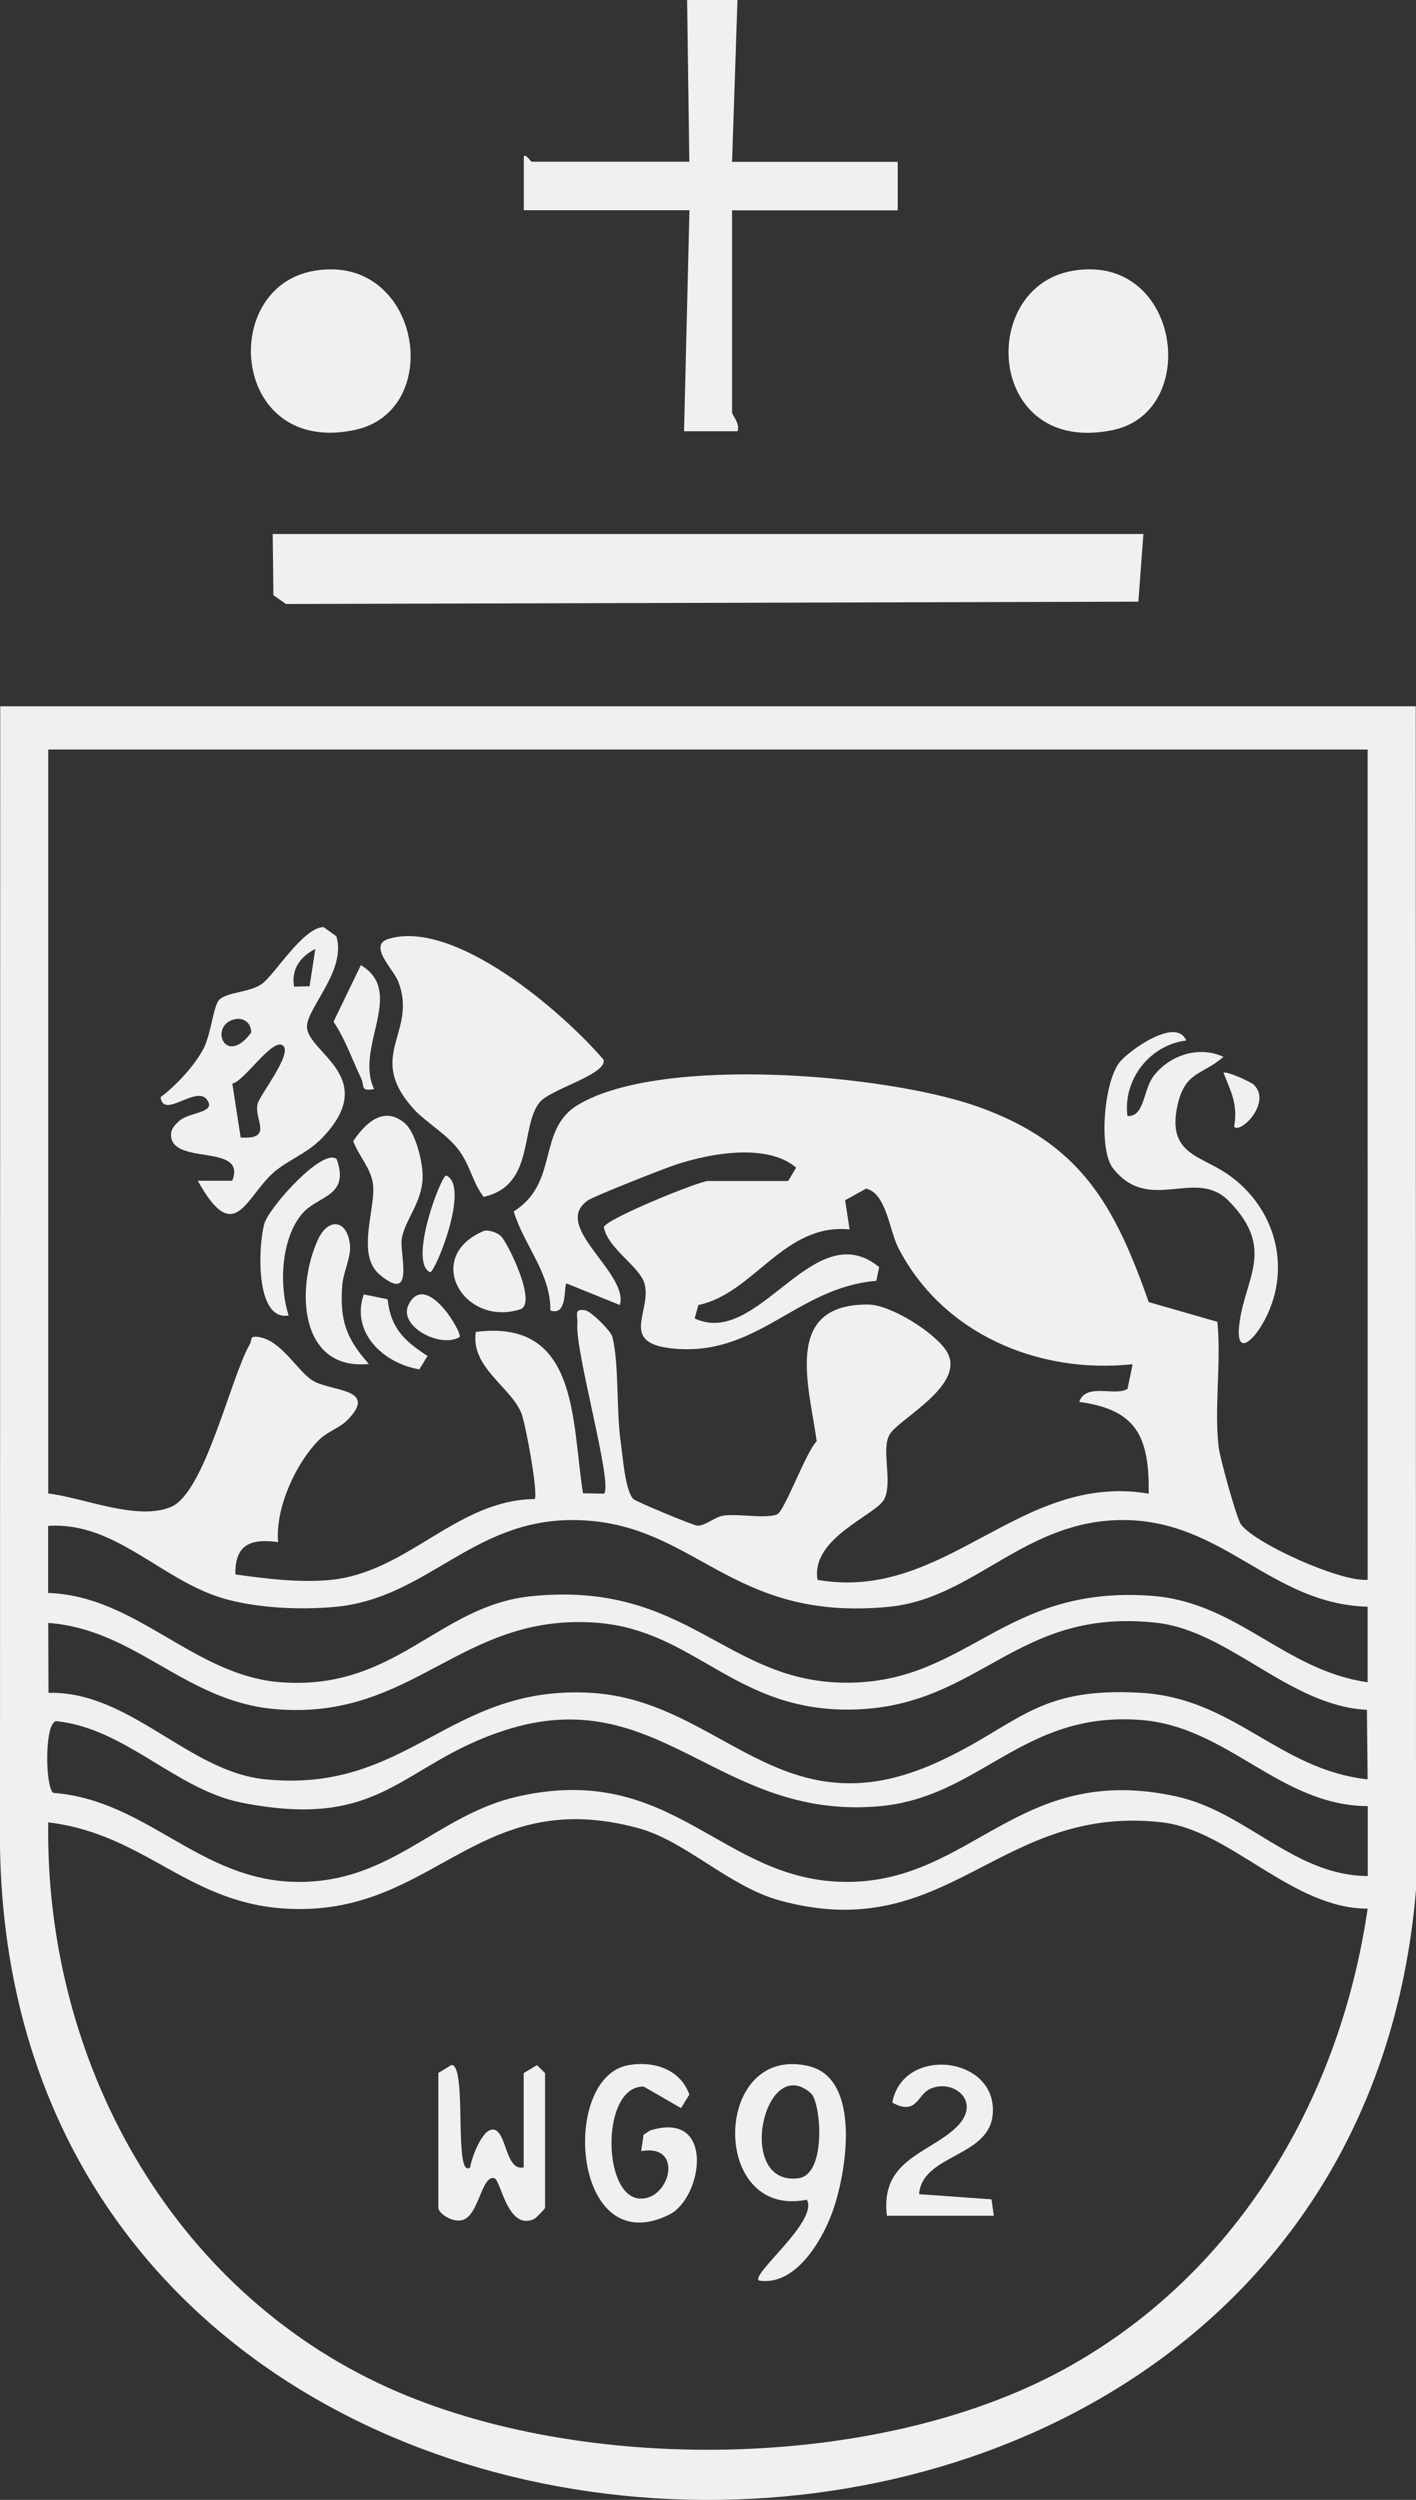
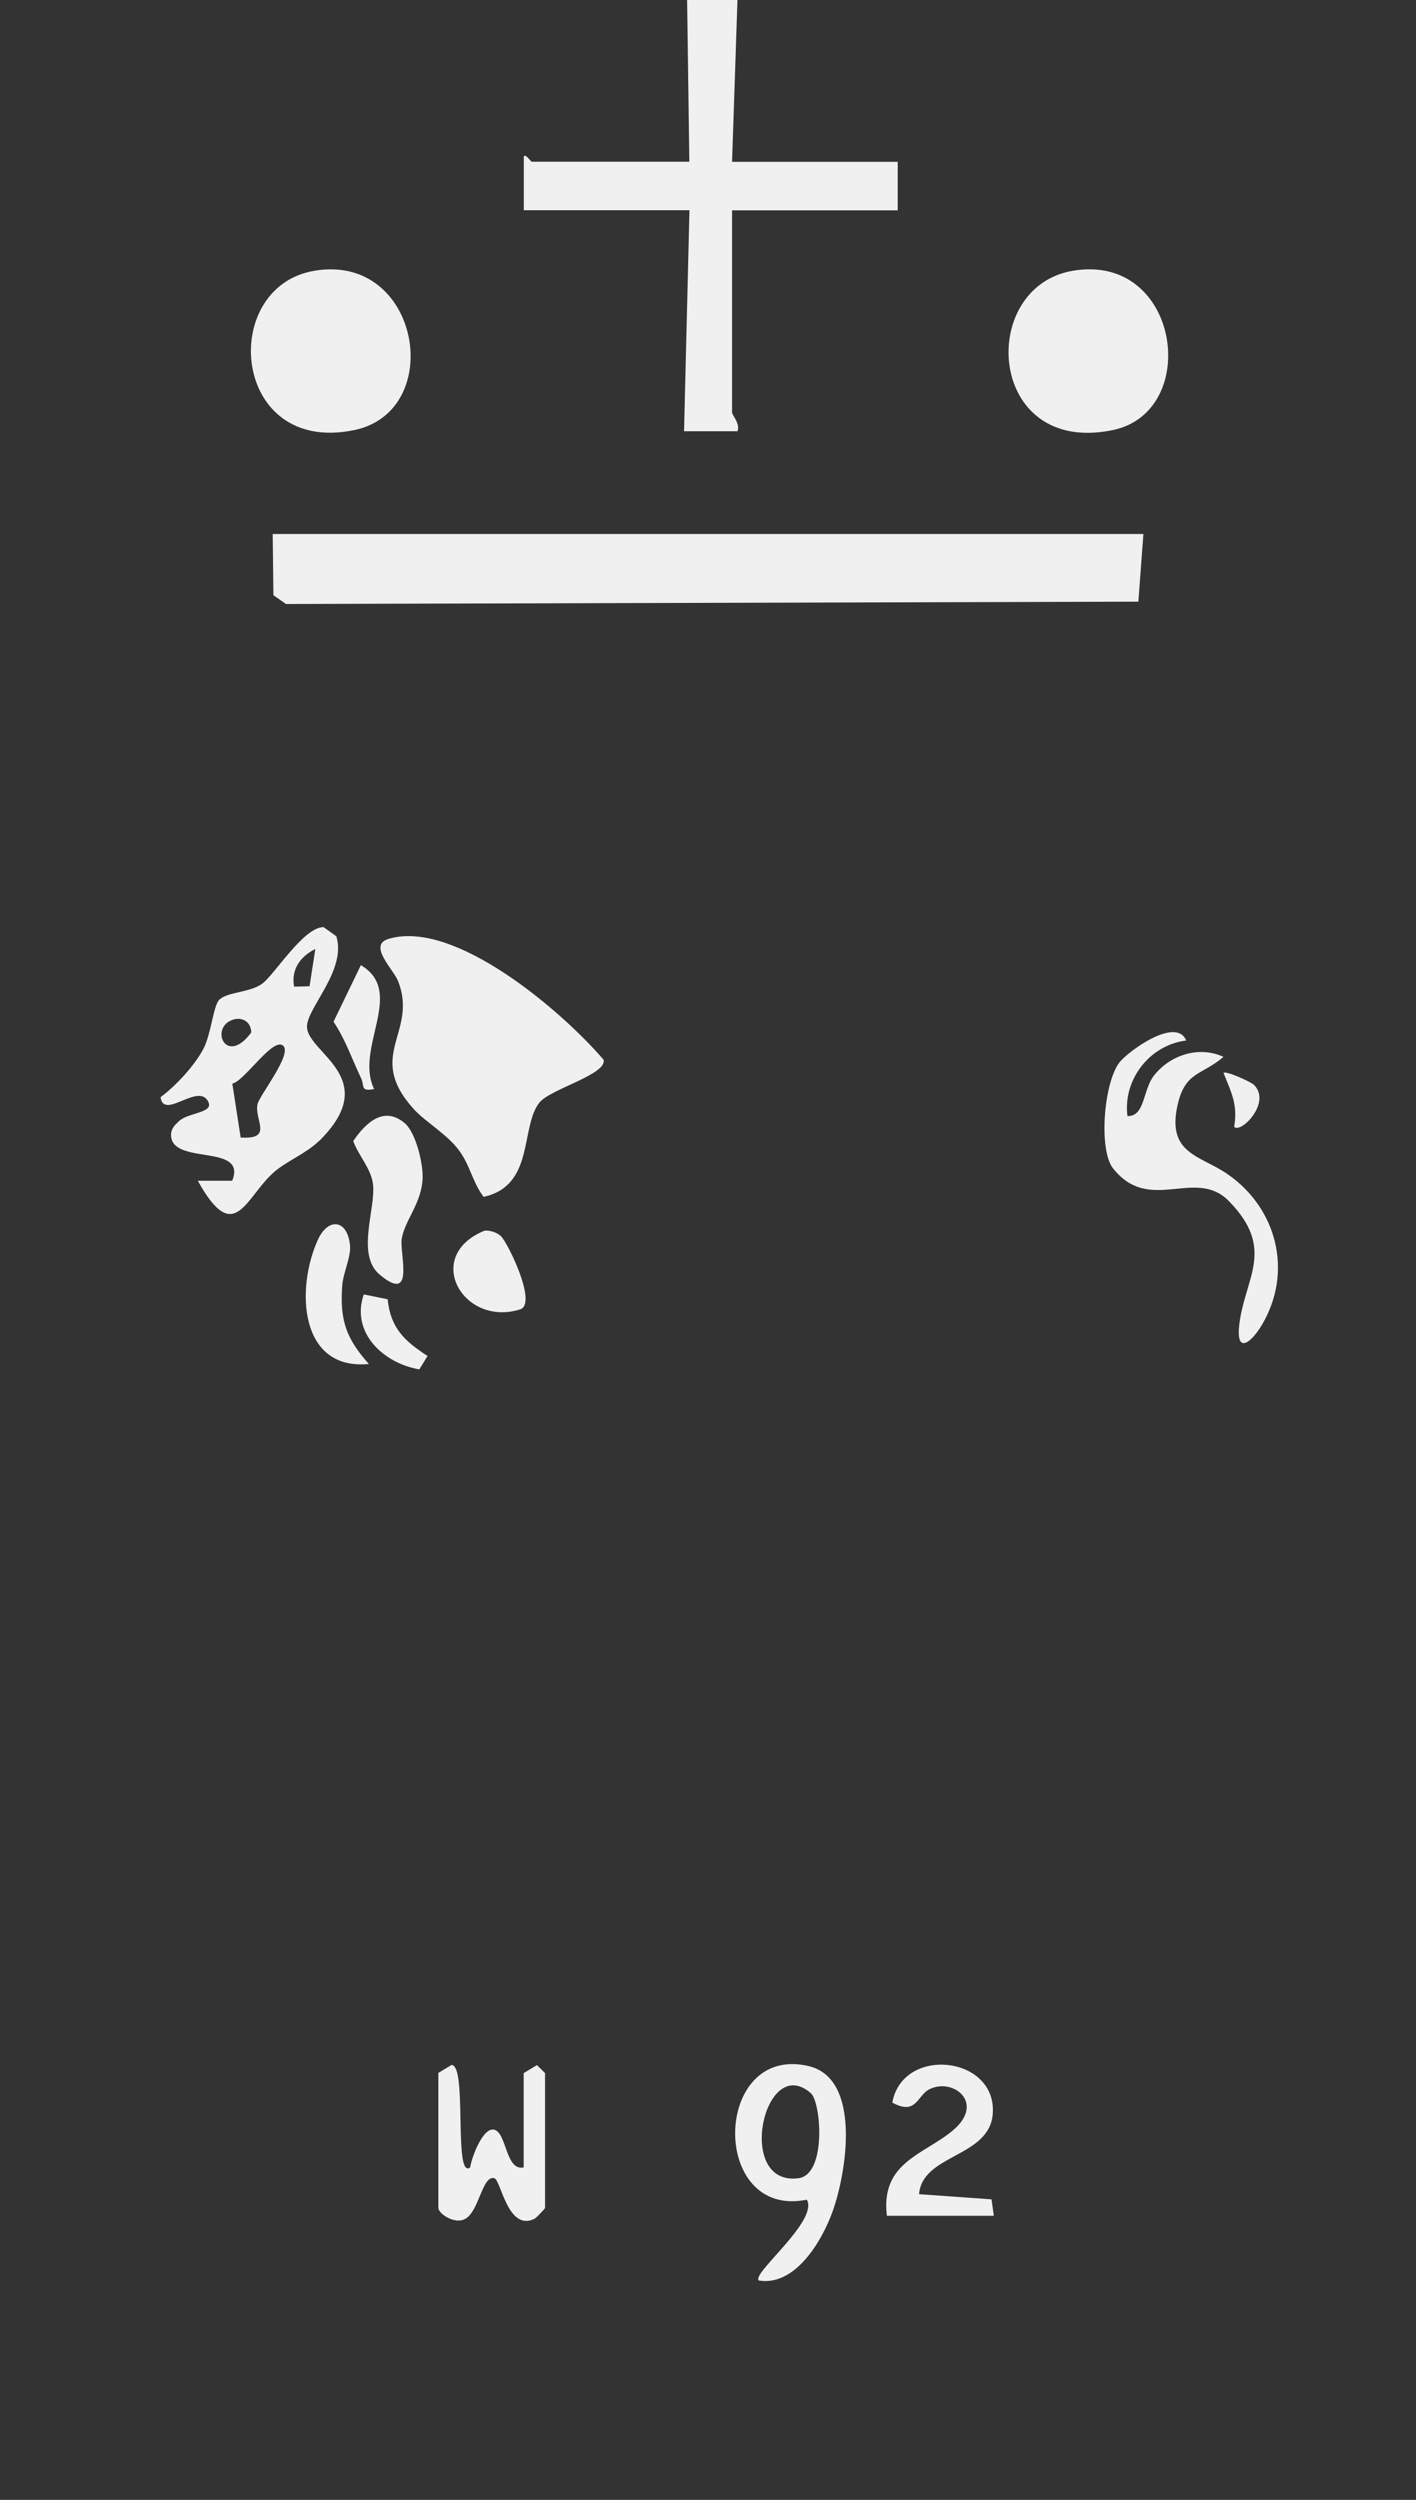
<svg xmlns="http://www.w3.org/2000/svg" id="Layer_1" viewBox="0 0 120.62 212.86">
  <rect x="0" y="0" width="120.62" height="212.86" fill="#333333" stroke="none" />
  <defs>
    <style>
      .cls-1 {
        fill: #f0f0f0;
      }
    </style>
  </defs>
-   <path class="cls-1" d="M120.6,60.14l.02,100.78C114.67,231.89,1.12,229.63,0,157.25L.02,60.14h120.58ZM116.51,63.82H4.11v63.35c3,.34,7.56,2.36,10.46,1.14,2.9-1.23,5.07-11.03,6.72-13.87.22-.39-.08-.73.79-.59,1.92.33,3.24,2.88,4.55,3.7,1.55.96,5.68.63,2.94,3.39-.63.64-1.67.94-2.42,1.69-1.98,2-3.71,5.81-3.46,8.68-2.31-.32-3.68.17-3.64,2.75,2.6.36,5.35.71,7.98.48,6.68-.59,10.79-6.81,17.51-6.9.34-.33-.76-6.43-1.14-7.34-.92-2.22-4.33-3.9-3.87-6.89,8.79-1.13,8.15,7.58,9.13,13.74l1.79.03c.79-.76-2.47-12.08-2.27-14.47.06-.69-.36-1.32.68-1.14.52.11,2.17,1.75,2.3,2.25.58,2.22.33,6.27.71,8.94.18,1.24.38,4.16,1.08,4.88.2.21,5.16,2.27,5.46,2.27.75,0,1.46-.78,2.3-.87,1.32-.15,3.44.28,4.46-.08.65-.22,2.48-5.34,3.4-6.24-.65-4.75-2.92-11.71,4.4-11.64,1.9.02,5.6,2.35,6.63,3.92,1.86,2.86-3.99,5.77-4.81,7.13-.76,1.26.27,4-.46,5.51-.66,1.36-6.29,3.29-5.69,6.88,10.93,1.92,17.18-9.19,28.21-7.34.06-4.77-.97-7.15-5.92-7.81.58-1.68,3.13-.43,4.12-1.12l.43-2.09c-8.02.86-16.2-2.58-19.97-9.93-.74-1.45-1.02-4.65-2.74-5.02l-1.78.99.38,2.48c-5.62-.54-8.13,5.45-12.88,6.44l-.32,1.14c5.47,2.58,10.12-8.93,15.72-4.37l-.24,1.17c-6.88.57-10.17,6.6-17.54,5.74-4.39-.51-1.54-3.23-2.22-5.53-.44-1.47-3.12-2.96-3.45-4.78.15-.69,8.13-3.93,8.87-3.93h6.83l.68-1.14c-2.49-2.11-7.32-1.22-10.26-.25-1.03.34-6.92,2.66-7.46,3.03-3.23,2.19,3.49,6.17,2.7,8.92l-4.55-1.84c-.24.22.12,2.83-1.37,2.3.05-3.15-2.25-5.55-3.12-8.43,3.94-2.47,1.91-6.98,5.53-9.11,7.14-4.2,26.3-2.58,34.09.22,8.6,3.09,11.53,8.23,14.47,16.61l5.85,1.68c.35,3.45-.29,7.27.11,10.68.11.92,1.52,6.04,1.9,6.57,1.17,1.61,8.45,4.91,10.79,4.72V63.81h-.01ZM116.51,136.81c-8.23-.23-12.22-7.29-20.7-7.38-8.48-.09-12.79,6.65-20.03,7.38-13.71,1.37-16.5-7.27-26.84-7.38-8.75-.09-12.52,6.7-20.47,7.4-2.92.26-6.54.1-9.35-.7-5.37-1.53-9.28-6.6-15.02-6.2v5.71c7.52.23,12.4,7.04,19.8,7.6,9.85.74,13.39-6.53,21.39-7.33,13.31-1.33,16.49,7.37,26.84,7.37s13.32-8.33,25.96-7.4c7.34.54,11.3,6.35,18.41,7.36v-6.43h0ZM116.45,145.59c-6.6-.33-11.74-6.72-17.91-7.41-11.87-1.34-14.95,6.93-25.46,7.37-10.39.44-13.74-6.76-22.3-7.38-11.6-.84-15.5,8.36-27.32,7.36-7.74-.66-11.89-6.8-19.35-7.34l.02,5.95c6.93-.16,11.9,6.69,18.41,7.36,12.27,1.26,15.66-8.05,27.77-7.36,11.16.63,16.14,11.99,29.5,5.93,6.97-3.16,8.35-6.46,17.37-5.93,7.99.46,11.7,6.53,19.32,7.37l-.06-5.91h0ZM116.5,153.79c-7.52-.06-11.89-6.78-19.34-7.34-10.09-.76-13.62,6.59-22.27,7.35-13.73,1.21-18.7-10.72-31.89-6.47-8.9,2.87-10.32,8.56-22.43,6.16-5.61-1.12-9.9-6.34-15.79-6.94-1.01.18-.93,5.64-.24,6.11,8.02.62,12.43,7.48,20.74,7.58,8.06.1,11.85-5.67,18.78-7.26,13.34-3.05,17.34,7.26,28.08,7.26s14.66-10.24,28.1-7.27c5.93,1.31,10.02,6.75,16.27,6.77v-5.97h0ZM116.51,162.52c-6.47,0-11.69-6.68-17.52-7.35-13.95-1.6-18.17,10.58-32.54,6.66-4.36-1.19-8.02-5.07-12.09-6.17-13.15-3.56-16.97,6.5-28.16,6.88-9.77.33-13.25-6.3-22.09-7.37-.3,20.28,10.41,39.77,28.96,48.14,16.43,7.41,41.57,7.14,57.5-1.53,14.62-7.96,23.53-22.84,25.93-39.25h0Z" />
  <path class="cls-1" d="M97.4,45.46l-.43,5.77-72.61.2-1.07-.75-.06-5.21h74.17Z" />
  <path class="cls-1" d="M58.72,13.78l-.19-13.78h4.29l-.46,13.78h14.11v4.13h-14.11v17.21c0,.23.72.96.46,1.6h-4.55l.46-18.82h-14.11v-4.59c.17-.23.59.46.68.46h13.42,0Z" />
  <path class="cls-1" d="M91.36,23.06c9.16-1.59,11.02,11.99,3.43,13.56-10.71,2.23-11.58-12.15-3.43-13.56Z" />
  <path class="cls-1" d="M26.75,23.06c9.05-1.57,11.28,11.93,3.43,13.56-10.46,2.18-11.6-12.15-3.43-13.56Z" />
  <path class="cls-1" d="M35.22,94.41c-4.12-4.59.4-6.46-1.3-10.85-.39-1.01-2.6-3.07-.84-3.61,5.64-1.73,14.85,6.21,18.34,10.29.28,1.25-4.54,2.49-5.46,3.63-1.67,2.08-.38,7.07-4.76,8.04-.94-1.22-1.11-2.57-2.05-3.89-1.02-1.43-2.92-2.48-3.93-3.61h0Z" />
  <path class="cls-1" d="M27.16,97.16c-1.02,1.01-2.73,1.71-3.78,2.61-2.48,2.13-3.37,6.48-6.53.77h2.93c1.3-3.23-5.21-1.26-5.21-3.91,0-.53.33-.84.68-1.17.76-.72,2.89-.69,2.52-1.58-.76-1.84-3.84,1.56-4.09-.46,1.29-.95,2.9-2.69,3.65-4.12.66-1.27.84-3.65,1.34-4.16.67-.69,2.59-.61,3.65-1.37,1.06-.76,3.51-4.81,5.24-4.83l1.09.78c.9,2.92-2.57,6.15-2.5,7.74.09,2.23,6.46,4.35,1.03,9.7ZM26.37,83.98l.49-3.18c-1.28.65-2.07,1.73-1.81,3.21l1.32-.03ZM19.86,86.82c-2.04.63-.64,4.03,1.54,1.1,0-.89-.74-1.35-1.54-1.1ZM24.14,89.06c-.85-.84-3.31,3-4.35,3.21l.71,4.59c2.84.17,1.13-1.5,1.44-2.86.17-.73,2.94-4.2,2.2-4.94Z" />
  <path class="cls-1" d="M101.04,88.6c-3.07.37-5.4,3.3-5,6.43,1.5.06,1.3-2.23,2.26-3.45,1.38-1.76,3.85-2.55,5.92-1.59-1.85,1.59-3.26,1.22-3.91,4.1-.93,4.17,1.91,4.27,4.25,5.88,4.21,2.9,5.61,8.32,2.94,12.83-.89,1.51-2.27,2.64-1.92-.11.49-3.92,3.09-6.35-.9-10.42-2.86-2.92-6.75,1.16-9.87-2.79-1.24-1.57-.79-7.31.56-9.03.77-.97,4.82-3.9,5.67-1.86Z" />
  <path class="cls-1" d="M34.47,95.63c.95.8,1.58,3.43,1.53,4.69-.07,2.11-1.52,3.58-1.78,5.16-.2,1.23,1.17,5.59-1.87,3.06-2.03-1.68-.35-5.6-.57-7.65-.15-1.4-1.24-2.47-1.69-3.73,1.03-1.52,2.59-3.04,4.38-1.53h0Z" />
  <path class="cls-1" d="M31.42,116.14c-5.92.58-6.24-6.41-4.34-10.58.85-1.87,2.48-1.77,2.73.42.12,1.06-.58,2.34-.66,3.51-.21,2.93.34,4.49,2.27,6.65Z" />
-   <path class="cls-1" d="M28.68,98.7c1.14,3.19-1.59,3.08-2.92,4.62-1.82,2.11-2.01,6.12-1.17,8.69-2.88.5-2.6-5.99-2.07-7.82.41-1.41,5.01-6.52,6.16-5.49h0Z" />
  <path class="cls-1" d="M42.67,105.25c.62.63,3.12,5.77,1.64,6.24-4.85,1.53-8.33-4.53-3.04-6.7.43-.06,1.1.16,1.4.47h0Z" />
  <path class="cls-1" d="M31.87,92.73c-1.21.23-.79-.25-1.11-.92-.77-1.61-1.33-3.3-2.35-4.81l2.33-4.82c3.85,2.29-.57,7.06,1.13,10.55Z" />
  <path class="cls-1" d="M31,110.22l2.02.41c.25,2.47,1.46,3.57,3.4,4.83l-.7,1.14c-3.07-.52-5.86-3.14-4.73-6.39Z" />
-   <path class="cls-1" d="M38.01,100.09c2.06.94-.93,8.23-1.37,8.24-1.88-.87.93-8.24,1.37-8.24Z" />
-   <path class="cls-1" d="M39.15,113.85c-1.66.98-5.25-.93-4.35-2.75,1.48-2.98,4.64,2.44,4.35,2.75Z" />
  <path class="cls-1" d="M106.83,92.39c1.5,1.51-1.16,4.18-1.7,3.55.33-1.88-.26-2.97-.91-4.59.2-.2,2.34.77,2.61,1.03Z" />
  <path class="cls-1" d="M64.64,194.18c-.67-.56,5.11-5.08,4.09-6.88-8.3,1.68-8.03-13.28.14-11.38,4.55,1.06,3.24,9.12,2.04,12.42-.92,2.54-3.2,6.35-6.27,5.84ZM69.07,178.23c-4-3.5-6.48,7.96-1.05,7.24,2.42-.32,1.92-6.48,1.05-7.24Z" />
  <path class="cls-1" d="M37.33,176.51l1.13-.68c1.37-.02.15,9.81,1.59,8.72.11-.79,1.07-3.45,2.05-3.21,1.07.26.97,3.55,2.51,3.21v-8.03l1.13-.68.69.68v11.48c0,.06-.73.84-.91.93-2.27,1.1-2.85-3.31-3.41-3.46-1.03-.28-1.29,2.82-2.49,3.47-.91.49-2.28-.47-2.28-.94v-11.48h0Z" />
-   <path class="cls-1" d="M54.62,183.17l.2-1.4.55-.36c5.62-1.77,4.48,5.76,1.64,7.16-8.25,4.1-9.33-11.66-3.51-12.72,2.12-.39,4.44.3,5.22,2.5l-.71,1.15-3.17-1.83c-3.63-.09-3.57,9.25-.4,9.53,2.61.23,3.91-4.72.15-4.03h0Z" />
  <path class="cls-1" d="M75.55,188.68c-.57-4.63,3.25-5.23,5.69-7.34,2.65-2.29-.02-4.43-2.04-3.46-1.08.51-1.11,2.29-3.19,1.15.9-4.9,9.02-3.96,8.55,1.04-.35,3.64-6,3.36-6.27,6.76l6.17.44.2,1.4h-9.1Z" />
</svg>